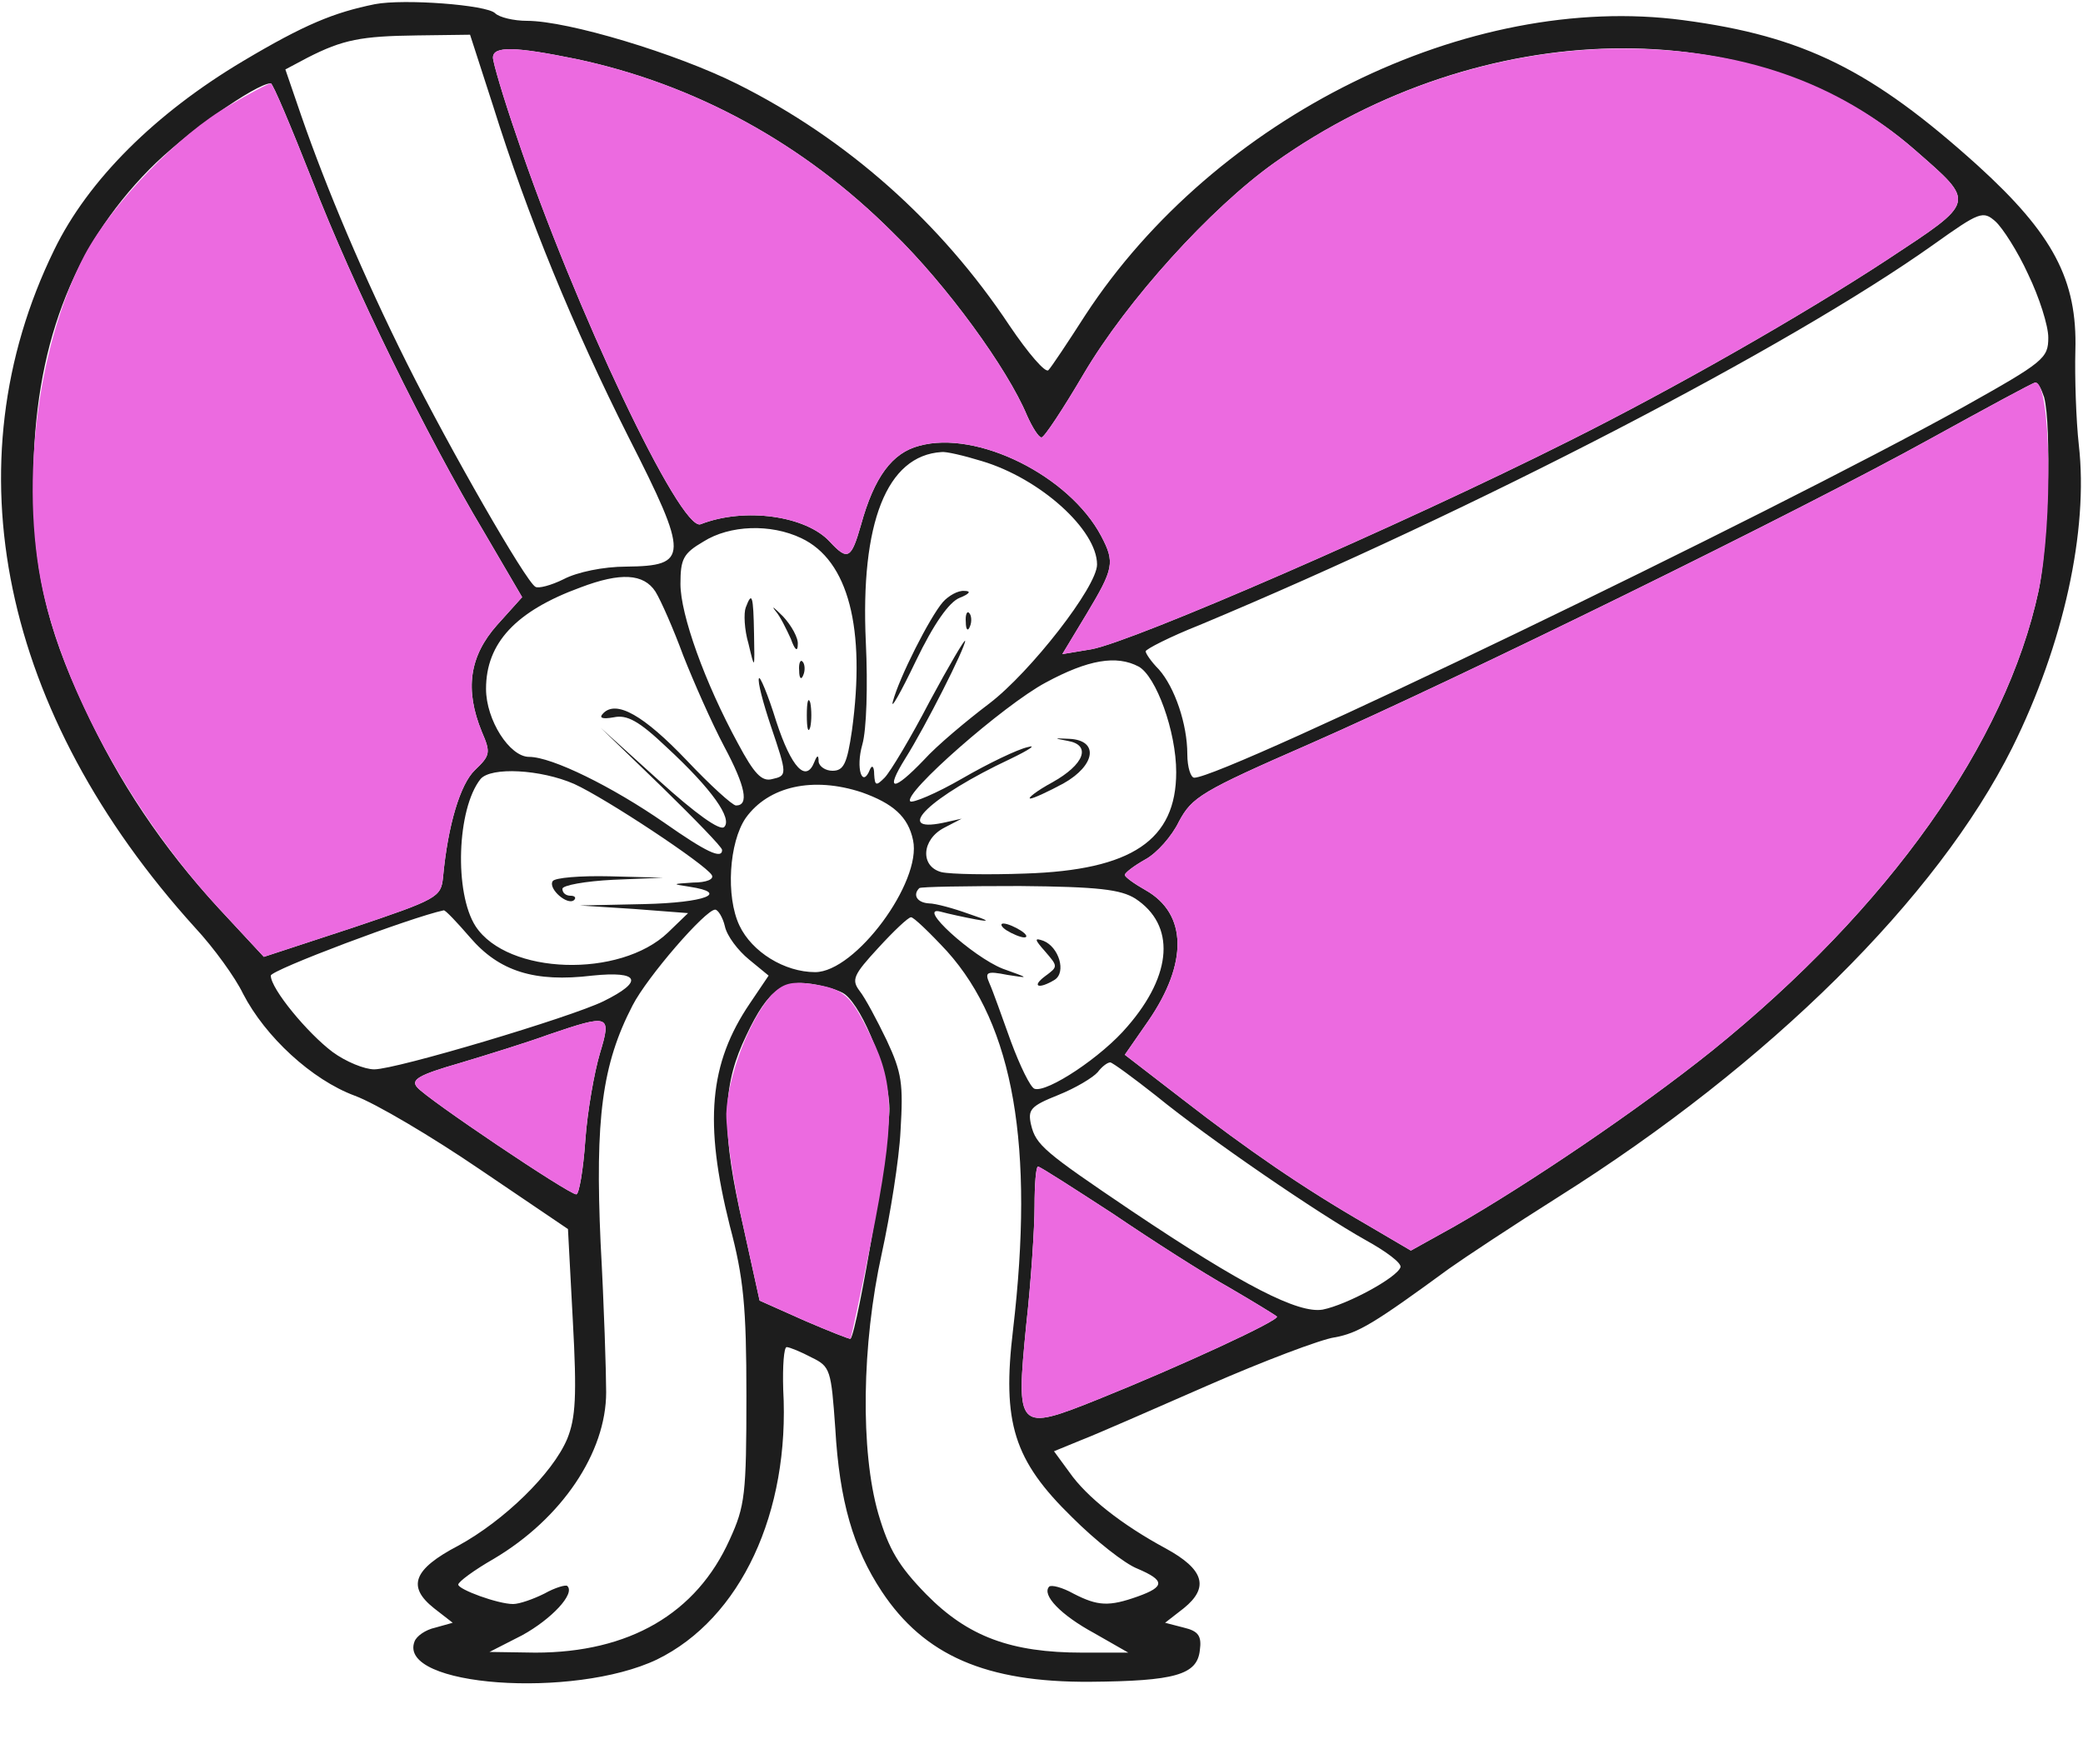
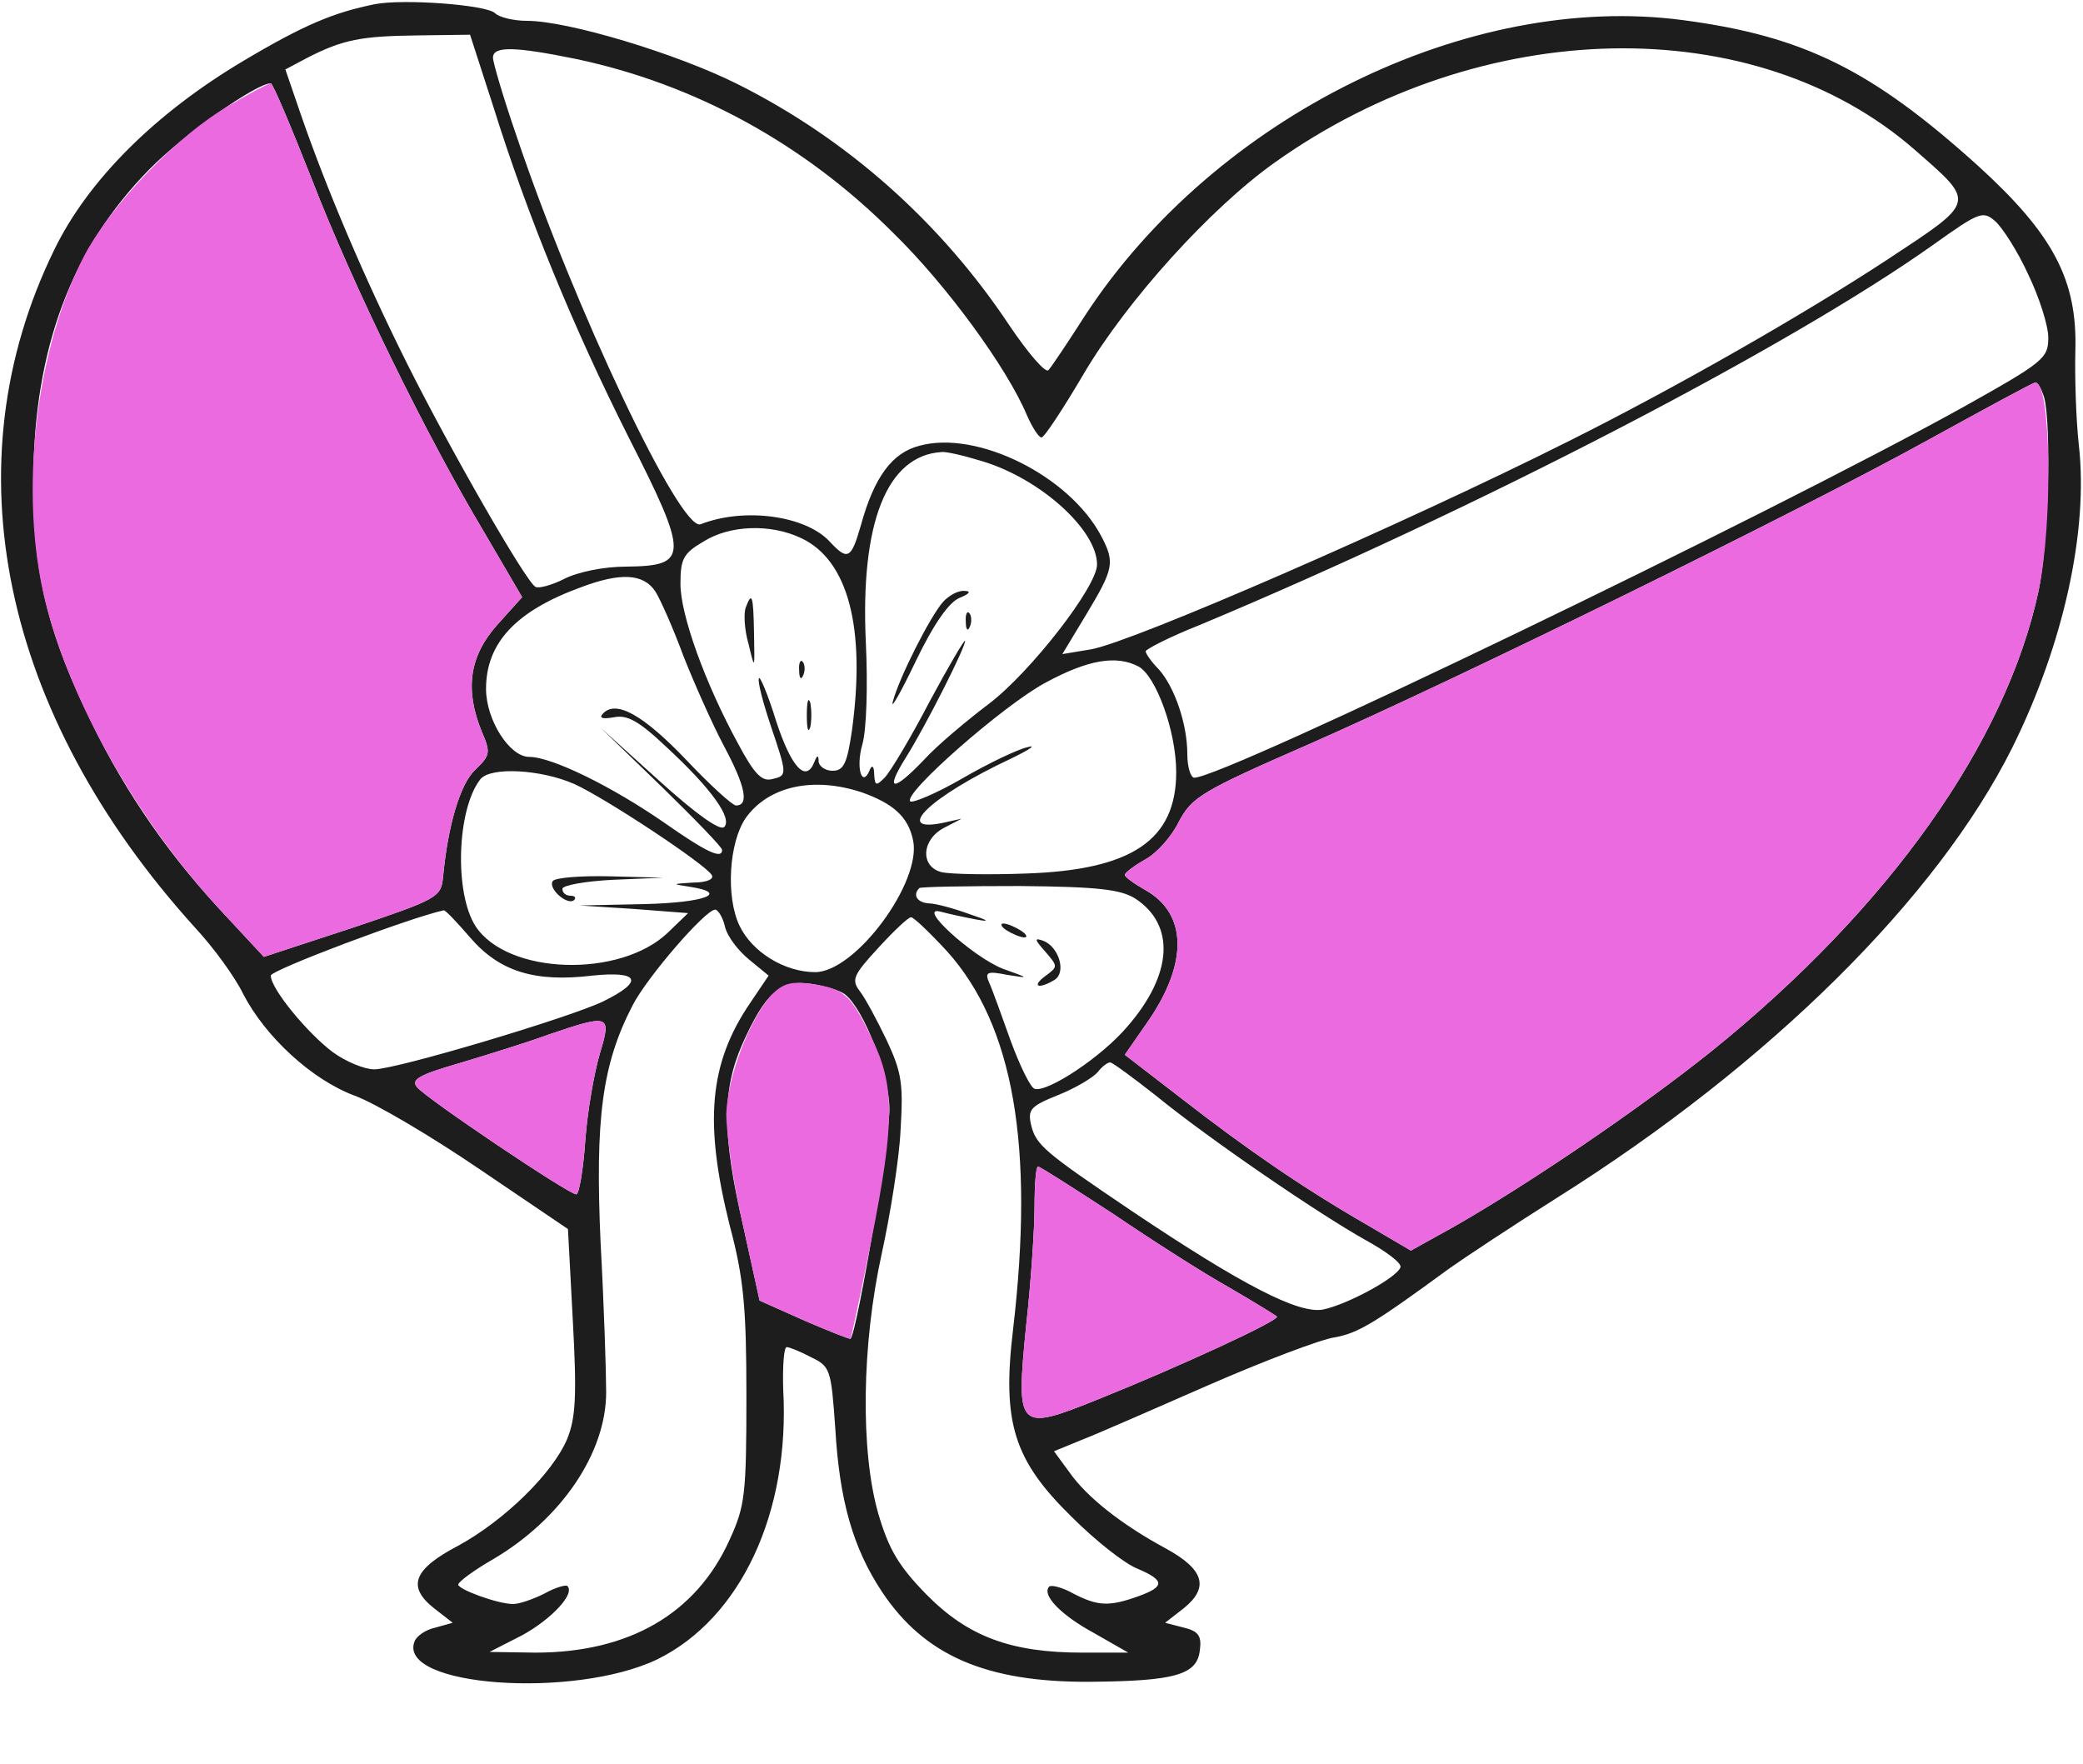
<svg xmlns="http://www.w3.org/2000/svg" version="1.0" width="300pt" height="254pt" viewBox="0 0 300 254" preserveAspectRatio="xMidYMid meet">
  <g transform="translate(0,254) scale(0.1,-0.1)" fill="#1D1D1D" stroke="none">
    <path d="M540 2534 c-59 -12 -101 -29 -190 -82 -126 -75 -223 -171 -272 -272  -151 -309 -76 -668 203 -976 27 -29 58 -72 69 -95 32 -62 99 -124 161 -147 30  -11 111 -59 180 -106 l127 -86 7 -132 c6 -109 4 -140 -8 -170 -21 -50 -91  -118 -157 -154 -65 -34 -74 -59 -35 -90 l27 -21 -25 -7 c-14 -3 -27 -12 -30  -20 -25 -65 229 -83 349 -26 121 59 192 212 182 389 -1 34 1 61 5 61 4 0 21  -7 36 -15 27 -13 28 -18 34 -102 6 -105 26 -173 67 -235 61 -92 150 -131 300  -130 122 1 154 10 158 45 3 21 -2 28 -23 33 l-27 7 27 21 c37 30 29 56 -26 86  -63 34 -114 74 -139 110 l-22 30 39 16 c21 8 103 44 183 79 80 35 162 66 182  69 34 6 57 20 165 99 21 15 92 62 157 103 305 192 546 431 654 647 74 149 110  313 96 436 -4 36 -6 98 -5 136 3 102 -32 168 -141 267 -152 137 -250 186 -424  209 -309 41 -674 -139 -861 -425 -25 -39 -49 -75 -53 -79 -4 -5 -29 24 -56 64  -99 149 -234 269 -392 348 -88 44 -244 91 -303 91 -19 0 -40 5 -46 11 -12 12  -131 21 -173 13z m170 -146 c50 -160 116 -320 195 -477 88 -173 87 -186 -3  -187 -33 0 -71 -8 -90 -18 -18 -9 -37 -14 -41 -11 -14 8 -123 198 -185 322  -62 124 -116 252 -152 356 l-23 67 32 17 c51 26 77 31 158 32 l76 1 33 -102z  m120 67 c170 -36 327 -121 456 -250 78 -76 165 -196 193 -263 8 -18 17 -32 21  -32 4 0 31 41 61 92 62 105 182 238 275 304 298 212 691 220 922 18 88 -77 89  -73 -40 -158 -122 -80 -306 -185 -458 -261 -243 -122 -628 -289 -688 -300  l-42 -7 35 58 c39 65 41 74 21 112 -46 87 -179 153 -262 130 -39 -10 -65 -45  -84 -114 -14 -49 -19 -52 -45 -24 -34 37 -122 50 -186 25 -29 -11 -182 312  -265 559 -19 55 -34 106 -34 113 0 17 32 16 120 -2z m-381 -173 c60 -155 165  -369 248 -508 l55 -94 -36 -40 c-40 -45 -47 -93 -22 -154 13 -30 12 -34 -10  -55 -21 -20 -39 -79 -46 -155 -3 -28 -8 -31 -130 -72 l-128 -42 -65 70 c-81  88 -144 182 -194 290 -55 117 -74 202 -73 328 1 188 55 332 167 446 49 50 154  124 175 124 3 0 29 -62 59 -138z m2472 -137 c16 -33 29 -74 29 -91 0 -30 -6  -35 -122 -100 -283 -157 -1065 -534 -1108 -534 -5 0 -10 15 -10 34 0 43 -18  96 -41 122 -11 11 -19 23 -19 26 0 3 35 21 78 38 395 165 849 400 1057 548 66  47 71 49 89 33 10 -9 32 -43 47 -76z m23 -177 c11 -42 6 -212 -8 -279 -47  -219 -216 -457 -470 -662 -106 -85 -266 -193 -371 -253 l-63 -35 -63 37 c-92  53 -172 108 -266 181 l-83 64 34 49 c57 83 56 154 -4 188 -16 9 -30 19 -30 22  0 3 13 13 29 22 17 9 39 34 49 55 19 35 31 43 189 112 214 94 705 335 893 439  80 44 148 81 151 81 4 1 9 -9 13 -21z m-1530 -92 c84 -25 166 -99 166 -149 0  -32 -96 -155 -155 -200 -33 -25 -76 -61 -94 -81 -45 -47 -57 -46 -27 2 29 46  86 159 86 169 0 4 -23 -35 -51 -87 -27 -52 -57 -102 -65 -110 -12 -12 -14 -12  -15 5 0 11 -3 14 -6 7 -11 -28 -21 1 -11 36 6 21 8 84 5 147 -8 172 30 269  109 274 6 1 32 -5 58 -13z m-260 -111 c68 -32 93 -130 73 -277 -7 -48 -12 -58  -28 -58 -10 0 -19 6 -20 13 0 10 -2 10 -6 0 -12 -31 -33 -9 -55 58 -12 39 -24  67 -25 62 -2 -5 6 -35 17 -68 24 -71 24 -72 2 -77 -15 -4 -26 8 -49 51 -48 88  -83 186 -83 230 0 36 4 44 33 61 38 24 97 26 141 5z m-210 -77 c8 -13 26 -54  40 -92 15 -38 41 -97 59 -131 31 -58 36 -85 17 -85 -5 0 -37 29 -71 65 -62 65  -101 87 -120 68 -7 -7 -2 -9 15 -6 19 4 36 -5 76 -43 66 -61 95 -103 83 -115  -6 -6 -41 19 -94 67 l-84 76 88 -85 c48 -47 87 -87 87 -91 0 -14 -23 -3 -83  39 -75 52 -162 95 -195 95 -28 0 -62 53 -62 98 0 66 43 112 136 146 58 22 91  20 108 -6z m696 -108 c25 -14 54 -93 54 -152 0 -98 -64 -141 -217 -146 -54 -2  -108 -1 -121 2 -31 8 -29 47 4 64 l25 13 -27 -6 c-73 -15 -18 38 97 92 27 13  39 21 25 17 -14 -3 -56 -23 -94 -45 -38 -22 -72 -36 -75 -33 -11 11 135 139  195 171 61 33 102 40 134 23z m-813 -169 c46 -21 188 -115 198 -131 4 -6 -7  -11 -27 -11 -30 -2 -31 -2 -5 -6 59 -9 22 -23 -65 -25 l-93 -2 78 -5 78 -6  -29 -28 c-69 -66 -231 -61 -277 9 -31 48 -27 169 7 212 15 18 87 14 135 -7z  m414 -12 c45 -16 67 -35 74 -69 13 -60 -83 -190 -141 -190 -44 0 -91 29 -109  67 -20 42 -15 120 9 155 33 46 97 60 167 37z m394 -153 c58 -38 54 -109 -11  -184 -37 -44 -116 -96 -134 -90 -6 2 -21 33 -34 68 -13 36 -26 73 -31 84 -7  16 -4 18 26 12 32 -5 32 -5 -7 9 -43 17 -126 92 -89 82 11 -3 34 -8 50 -11 22  -4 20 -2 -10 8 -22 8 -48 15 -57 15 -17 1 -24 12 -14 22 2 2 68 3 145 3 113  -1 145 -5 166 -18z m-958 -56 c42 -49 93 -65 176 -55 68 7 75 -8 16 -37 -47  -23 -298 -98 -330 -98 -14 0 -41 11 -60 25 -36 27 -89 91 -89 110 0 8 202 84  249 94 2 1 19 -17 38 -39z m367 16 c3 -14 19 -35 35 -48 l28 -23 -27 -40 c-59  -87 -66 -172 -29 -320 20 -75 24 -117 24 -245 0 -142 -2 -159 -24 -207 -48  -107 -145 -163 -280 -163 l-66 1 47 24 c42 23 77 60 65 71 -2 2 -17 -2 -33  -11 -16 -8 -36 -15 -45 -15 -22 0 -79 21 -79 28 0 4 23 21 51 37 98 58 162  153 162 240 0 28 -3 124 -8 215 -8 179 2 257 46 342 21 41 105 138 119 138 4  0 11 -11 14 -24z m320 -36 c96 -107 126 -281 95 -545 -16 -134 1 -188 85 -270  34 -34 76 -67 94 -74 40 -17 40 -26 1 -40 -42 -15 -58 -14 -93 4 -16 9 -32 13  -35 10 -11 -12 17 -41 65 -67 l49 -28 -66 0 c-103 0 -165 23 -225 84 -40 41  -54 65 -69 116 -26 90 -24 244 5 375 12 55 25 135 27 177 4 67 2 83 -20 130  -14 29 -31 61 -39 71 -12 16 -9 23 27 62 22 24 43 44 47 44 3 1 27 -22 52 -49z  m-147 -62 c27 -21 63 -114 64 -164 1 -39 -46 -320 -56 -332 -1 -1 -31 11 -66  26 l-65 29 -24 109 c-30 130 -30 194 -1 260 33 74 55 94 100 87 20 -3 42 -10  48 -15z m-353 -85 c-8 -27 -18 -83 -21 -125 -3 -43 -9 -78 -13 -78 -11 0 -216  138 -229 154 -10 11 2 18 61 35 40 12 98 30 128 41 88 30 91 29 74 -27z m801  -61 c76 -62 234 -170 302 -208 29 -16 52 -33 50 -39 -5 -15 -77 -54 -112 -61  -35 -6 -114 34 -275 142 -126 85 -138 95 -145 124 -5 22 -1 27 39 43 25 10 50  25 57 33 6 8 14 14 18 14 3 0 33 -22 66 -48z m-62 -170 c56 -38 131 -86 167  -106 36 -21 67 -40 69 -42 5 -5 -140 -72 -257 -119 -117 -47 -119 -45 -104  107 7 63 12 140 12 171 0 31 2 57 5 57 3 0 51 -31 108 -68z" id="node1" class="node" />
    <path d="M1358 1673 c-19 -22 -63 -109 -72 -143 -4 -14 11 12 33 58 26 54 48  85 63 91 15 6 17 10 7 10 -9 1 -23 -7 -31 -16z" id="node2" class="node" />
    <path d="M1391 1644 c0 -11 3 -14 6 -6 3 7 2 16 -1 19 -3 4 -6 -2 -5 -13z" id="node3" class="node" />
    <path d="M1074 1665 c-3 -8 -2 -32 4 -52 9 -38 9 -38 8 14 -1 56 -3 62 -12 38z" id="node4" class="node" />
-     <path d="M1117 1660 c7 -8 16 -27 22 -40 6 -17 10 -19 10 -8 1 9 -9 27 -21 40  -13 13 -18 17 -11 8z" id="node5" class="node" />
    <path d="M1151 1574 c0 -11 3 -14 6 -6 3 7 2 16 -1 19 -3 4 -6 -2 -5 -13z" id="node6" class="node" />
    <path d="M1162 1510 c0 -19 2 -27 5 -17 2 9 2 25 0 35 -3 9 -5 1 -5 -18z" id="node7" class="node" />
-     <path d="M1538 1473 c34 -6 24 -34 -23 -60 -22 -12 -36 -23 -31 -23 4 0 26 10  48 22 46 26 51 62 8 64 -23 1 -23 1 -2 -3z" id="node8" class="node" />
    <path d="M796 1271 c-7 -11 22 -36 31 -27 3 3 1 6 -5 6 -7 0 -12 4 -12 10 0 5  33 11 73 13 l72 3 -77 2 c-42 1 -79 -2 -82 -7z" id="node9" class="node" />
    <path d="M1450 1200 c8 -5 20 -10 25 -10 6 0 3 5 -5 10 -8 5 -19 10 -25 10 -5  0 -3 -5 5 -10z" id="node10" class="node" />
    <path d="M1505 1170 c19 -22 19 -22 0 -36 -20 -15 -9 -19 14 -5 17 11 6 47  -16 56 -14 5 -13 2 2 -15z" id="node11" class="node" />
  </g>
  <g transform="translate(0,254) scale(0.1,-0.1)" fill="#EC6AE0" stroke="none">
-     <path d="M710 2457 c0 -7 15 -58 34 -113 83 -247 236 -570 265 -559 64 25 152  12 186 -25 26 -28 31 -25 45 24 19 69 45 104 84 114 83 23 216 -43 262 -130  20 -38 18 -47 -21 -112 l-35 -58 42 7 c60 11 445 178 688 300 152 76 336 181  458 261 129 85 128 81 40 158 -112 98 -250 146 -422 146 -173 0 -353 -59 -500  -164 -93 -66 -213 -199 -275 -304 -30 -51 -57 -92 -61 -92 -4 0 -13 14 -21 32  -28 67 -115 187 -193 263 -129 129 -286 214 -456 250 -88 18 -120 19 -120 2z" id="node32" class="node" />
    <path d="M330 2388 c-73 -42 -167 -139 -208 -215 -71 -135 -95 -344 -57 -498  36 -145 132 -315 250 -443 l65 -70 128 42 c122 41 127 44 130 72 7 76 25 135  46 155 22 21 23 25 10 55 -25 61 -18 109 22 154 l36 40 -55 94 c-83 139 -188  353 -248 508 -30 76 -56 138 -59 138 -3 0 -30 -14 -60 -32z" id="node33" class="node" />
    <path d="M2780 1908 c-188 -104 -679 -345 -893 -439 -158 -69 -170 -77 -189  -112 -10 -21 -32 -46 -49 -55 -16 -9 -29 -19 -29 -22 0 -3 14 -13 30 -22 60  -34 61 -105 4 -188 l-34 -49 83 -64 c94 -73 174 -128 266 -181 l63 -37 63 35  c105 60 265 168 371 253 254 205 423 443 470 662 21 98 18 303 -5 300 -3 0  -71 -37 -151 -81z" id="node35" class="node" />
    <path d="M1111 1107 c-32 -36 -63 -117 -65 -171 0 -28 10 -100 24 -160 l24  -109 65 -29 c35 -15 65 -27 66 -26 1 2 15 66 30 142 34 171 34 223 0 292 -30  62 -39 70 -86 77 -30 4 -41 1 -58 -16z" id="node47" class="node" />
    <path d="M790 1050 c-30 -11 -88 -29 -128 -41 -59 -17 -71 -24 -61 -35 13 -16  218 -154 229 -154 4 0 10 35 13 78 3 42 13 98 21 125 17 56 14 57 -74 27z" id="node48" class="node" />
    <path d="M1490 803 c0 -31 -5 -108 -12 -171 -15 -152 -13 -154 104 -107 117  47 262 114 257 119 -2 2 -33 21 -69 42 -36 20 -111 68 -167 106 -57 37 -105  68 -108 68 -3 0 -5 -26 -5 -57z" id="node50" class="node" />
  </g>
</svg>